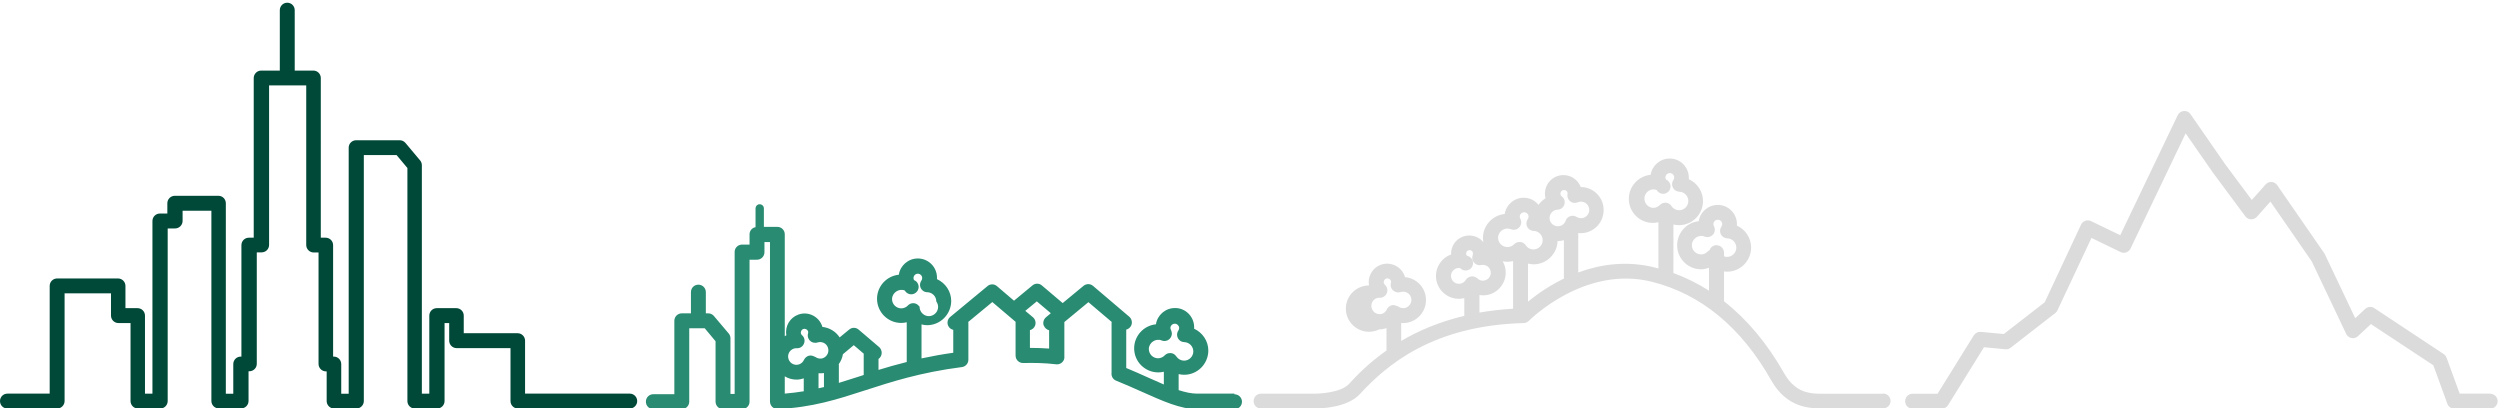
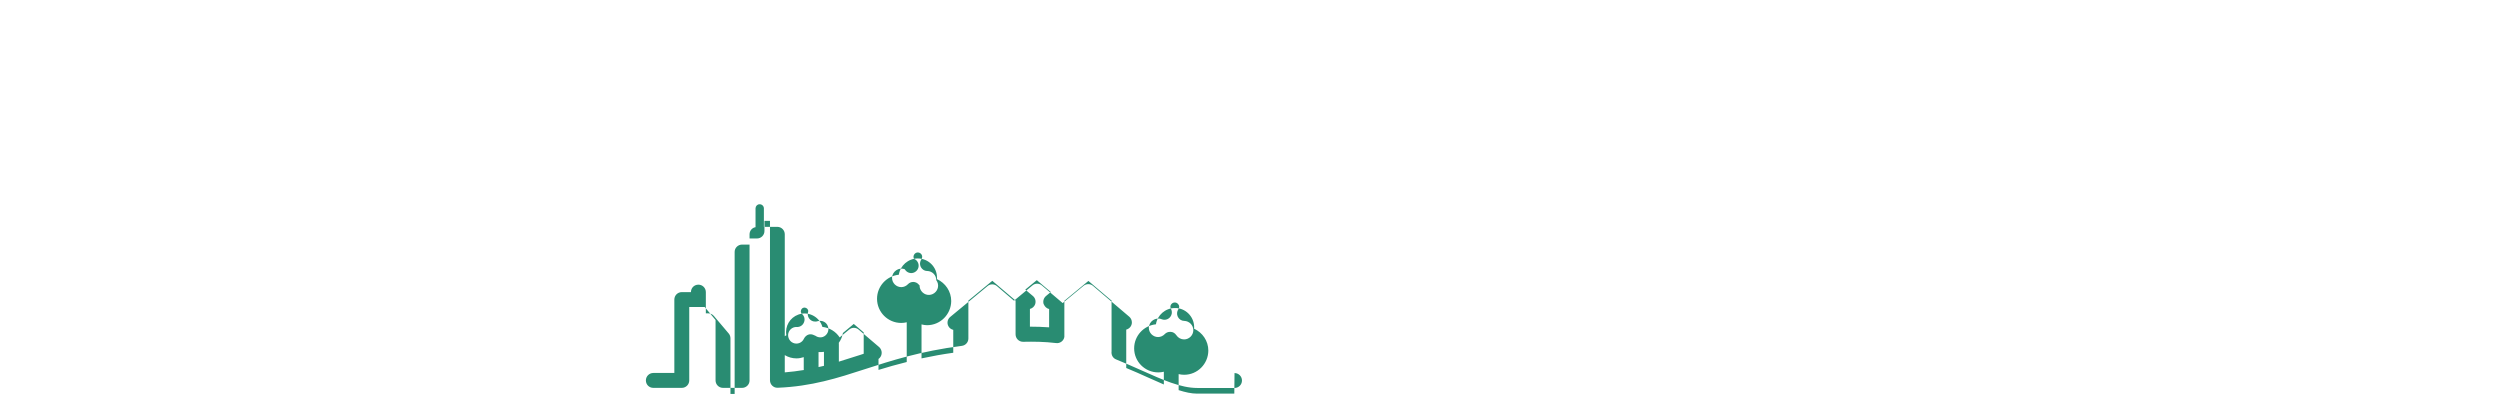
<svg xmlns="http://www.w3.org/2000/svg" id="Layer_1" viewBox="0 0 221.4 36.17">
  <defs>
    <style>.cls-1{fill:#dbdbdb;}.cls-2{fill:#298c72;}.cls-3{fill:#004938;}</style>
  </defs>
-   <path class="cls-3" d="M55.74,34.86h-9.24v-4.69c0-.36-.29-.66-.66-.66h-4.77v-1.56c0-.36-.29-.66-.66-.66h-1.73c-.36,0-.66,.29-.66,.66h0v6.91h-.66V14.63c0-.16-.06-.31-.15-.42l-1.31-1.56c-.13-.15-.31-.23-.5-.23h-3.86c-.36,0-.66,.29-.66,.66v21.79h-.66v-2.63c0-.36-.29-.66-.66-.66h-.06v-9.87c0-.36-.29-.66-.66-.66h-.43V6.91c0-.36-.29-.66-.66-.66h-1.65V.9c0-.36-.29-.66-.66-.66-.36,0-.66,.29-.66,.66h0V6.25h-1.65c-.36,0-.66,.3-.66,.66v14.14h-.43c-.36,0-.66,.29-.66,.66v9.87h-.06c-.36,0-.66,.29-.66,.66v2.63h-.66V18c0-.36-.29-.66-.65-.66h-3.87c-.36,0-.66,.29-.66,.66h0v.91h-.66c-.36,0-.66,.29-.66,.66v15.29h-.66v-6.91c0-.36-.29-.66-.66-.66h-1.07v-1.97c0-.36-.29-.66-.66-.66H5.06c-.36,0-.66,.29-.66,.66h0v9.54H.66C.29,34.86,0,35.15,0,35.52s.29,.66,.66,.66H5.06c.36,0,.66-.3,.66-.66h0v-9.54h4.11v1.97c0,.36,.29,.66,.66,.66h1.07v6.91c0,.36,.3,.66,.66,.66h1.97c.36,0,.66-.3,.66-.66v-15.29h.66c.36,0,.66-.3,.66-.66v-.91h2.55v16.85c0,.36,.29,.66,.66,.66h1.97c.36,0,.66-.29,.66-.66h0v-2.63h.07c.36,0,.66-.29,.66-.66v-9.87h.43c.36,0,.66-.29,.66-.66V7.56h3.29v14.14c0,.36,.3,.66,.66,.66h.43v9.87c0,.36,.29,.66,.66,.66h.06v2.63c0,.36,.3,.66,.66,.66h1.97c.36,0,.66-.3,.66-.66h0V13.73h2.9l.96,1.15v20.64c0,.36,.29,.66,.66,.66h1.97c.36,0,.66-.3,.66-.66h0v-6.91h.41v1.56c0,.36,.29,.66,.66,.66h4.77v4.69c0,.36,.29,.66,.66,.66h9.9c.36,0,.66-.3,.66-.66,0-.36-.29-.66-.66-.66" />
-   <path class="cls-1" d="M220.54,34.86h-2.71l-1.16-3.18c-.05-.13-.14-.25-.26-.33l-6.14-4.06c-.25-.17-.59-.14-.81,.07l-.88,.82-2.69-5.66s-.03-.06-.05-.09l-4.17-6.03c-.21-.3-.61-.37-.91-.17-.04,.03-.08,.07-.12,.11l-1.22,1.37-2.36-3.17-3.07-4.43c-.13-.2-.36-.3-.59-.28-.23,.02-.44,.16-.54,.37l-5.09,10.63-2.59-1.25c-.33-.16-.72-.02-.88,.31h0l-3.22,6.88-3.62,2.81-2.04-.19c-.25-.02-.49,.1-.62,.31l-3.21,5.17h-2.21c-.36,0-.66,.29-.66,.66s.29,.66,.66,.66h2.58c.23,0,.44-.12,.56-.31l3.18-5.13,1.9,.18c.17,.02,.33-.03,.47-.14l3.95-3.07c.08-.06,.15-.15,.19-.24l3.01-6.41,2.58,1.25c.16,.08,.34,.09,.5,.03,.16-.06,.3-.18,.38-.34l4.88-10.2,2.44,3.51,2.85,3.84c.22,.29,.63,.35,.92,.13,.03-.03,.07-.06,.1-.09l1.2-1.35,3.66,5.3,3.05,6.42c.16,.33,.55,.47,.88,.31,.06-.03,.11-.07,.16-.11l1.15-1.07,5.53,3.65,1.24,3.41c.09,.26,.34,.43,.62,.43h3.17c.36,0,.66-.29,.66-.66s-.29-.66-.66-.66m-53.77,0h-5.32c-1.02,0-2.41,0-3.44-1.82-1.5-2.65-3.28-4.77-5.32-6.37v-2.64c.09,.01,.18,.02,.27,.02,1.18,0,2.13-.96,2.13-2.14,0-.86-.52-1.61-1.26-1.94,.07-.94-.63-1.76-1.57-1.83-.04,0-.08,0-.13,0-.85,0-1.56,.63-1.68,1.44-1.17,.12-2.02,1.18-1.9,2.35,.11,1.08,1.02,1.9,2.1,1.91,.25,0,.49-.06,.71-.14v2.03c-.99-.63-2.05-1.16-3.15-1.56,0-.01,0-.02,0-.03v-4.27c.16,.04,.32,.06,.49,.06,1.18,0,2.13-.96,2.13-2.13,0-.86-.52-1.61-1.26-1.94,.07-.94-.63-1.76-1.57-1.83-.04,0-.09,0-.13,0-.85,0-1.55,.63-1.68,1.44-1.09,.11-1.93,1.03-1.93,2.13,0,1.18,.96,2.14,2.14,2.13,.16,0,.33-.02,.48-.06v4.1c-.1-.03-.2-.06-.31-.09-2.54-.64-4.87-.27-6.79,.44v-3.49c.92,.1,1.8-.45,2.12-1.32,.19-.51,.17-1.07-.05-1.57-.33-.72-1.05-1.19-1.85-1.19-.17-.44-.52-.79-.96-.95-.85-.32-1.8,.12-2.11,.97-.12,.32-.13,.66-.05,.98-.24,.15-.45,.35-.62,.58-.32-.4-.8-.63-1.31-.63-.85,0-1.56,.63-1.68,1.44-1.09,.11-1.93,1.03-1.93,2.12,0,.13,.02,.26,.04,.38-.11-.14-.24-.26-.39-.35-.76-.47-1.76-.24-2.23,.51-.17,.28-.26,.61-.24,.93-.43,.15-.79,.44-1.03,.83-.29,.45-.38,1-.26,1.52,.12,.52,.44,.97,.9,1.26,.45,.29,1,.38,1.52,.26,.01,0,.02-.01,.04-.01v1.57c-2.26,.54-4.11,1.35-5.59,2.22v-1.58c.84,.07,1.64-.4,2-1.16,.23-.49,.26-1.05,.08-1.57-.27-.75-.95-1.27-1.74-1.34-.13-.45-.45-.83-.88-1.03-.82-.39-1.8-.04-2.18,.78-.15,.31-.19,.65-.13,.99-1.13,0-2.05,.92-2.05,2.05,0,1.13,.92,2.05,2.05,2.05,.31,0,.62-.07,.91-.21,.21,0,.43-.04,.64-.11v1.98c-1.66,1.17-2.74,2.32-3.32,2.96-.73,.79-2.68,.89-3.39,.86h-4.4c-.36,0-.66,.29-.66,.66s.29,.66,.66,.66h4.38s.14,0,.27,0c.81,0,3.03-.11,4.11-1.29,2.39-2.6,6.49-6.07,14.5-6.28,.17,0,.33-.08,.46-.2,.05-.05,4.92-4.95,10.88-3.46,4.36,1.09,7.92,4.03,10.58,8.73,1.4,2.48,3.47,2.49,4.6,2.49h5.31c.36,0,.66-.3,.66-.66,0-.36-.29-.66-.66-.66m-43.05-7.75h-.02c-.14-.08-.29-.1-.44-.07-.19,.05-.36,.19-.44,.37-.08,.18-.23,.32-.42,.39-.39,.12-.8-.1-.92-.49-.11-.36,.07-.75,.42-.89,.09-.03,.19-.05,.28-.04,.36,.02,.67-.27,.69-.63,0-.2-.07-.39-.22-.52-.04-.04-.07-.08-.09-.13-.06-.17,.03-.36,.2-.42,.17-.06,.36,.03,.42,.2,.02,.06,.02,.13,0,.19-.1,.35,.11,.71,.46,.81,.13,.04,.26,.03,.39,0,.38-.13,.79,.07,.92,.44,.14,.38-.06,.8-.44,.94-.23,.08-.49,.04-.69-.11-.03-.02-.07-.03-.1-.04m6.57-2.62c-.2,.03-.37,.14-.48,.31-.2,.33-.63,.44-.96,.25-.17-.1-.28-.26-.33-.45-.09-.37,.14-.75,.52-.84h0c.09-.02,.18-.03,.27-.01,.24,.27,.66,.29,.93,.05,.27-.24,.29-.66,.05-.93-.1-.11-.23-.18-.37-.21-.03-.04-.06-.08-.07-.13-.04-.16,.06-.33,.23-.36,.16-.04,.33,.06,.36,.23,.01,.06,0,.13-.01,.19-.14,.34,.03,.72,.37,.86,.12,.05,.25,.06,.38,.03,.38-.08,.75,.16,.83,.54,.08,.38-.16,.75-.54,.83-.23,.05-.46-.02-.63-.18-.14-.14-.34-.2-.54-.18m3.7,2.86c-1,.06-1.99,.17-2.98,.34v-1.55c.25,.04,.5,.03,.76-.02,.52-.12,.97-.44,1.26-.9,.4-.63,.41-1.43,.04-2.07,.3,.06,.62,.06,.92-.02v4.21h0Zm1.12-5.62c-.11-.17-.29-.28-.49-.29-.02,0-.04,0-.06,0-.18,0-.35,.07-.48,.2-.15,.16-.37,.25-.59,.25-.45,0-.82-.36-.83-.81,0-.45,.36-.82,.81-.83,.11,0,.22,.02,.33,.06,.34,.14,.72-.02,.86-.36,.08-.18,.07-.39-.03-.57-.03-.06-.05-.12-.05-.18,0-.21,.17-.39,.39-.39s.39,.17,.39,.39c0,.08-.02,.15-.07,.22-.21,.3-.14,.71,.16,.92,.11,.07,.23,.12,.36,.12,.44,.01,.8,.37,.8,.82,0,.45-.37,.82-.82,.82-.28,0-.53-.14-.68-.37m3.38,2.95c-1.14,.56-2.21,1.24-3.18,2.05v-3.38c.16,.04,.32,.07,.49,.07,1.15,0,2.09-.91,2.13-2.06,0,0,.02,0,.03,0,.18,0,.36-.03,.53-.08v3.4Zm.56-5.53c-.19,.07-.34,.21-.4,.4-.06,.19-.2,.34-.38,.43-.37,.17-.81,.01-.98-.35-.17-.37-.01-.81,.35-.98,.09-.04,.19-.07,.29-.07,.36-.01,.65-.32,.63-.68,0-.2-.1-.38-.26-.5-.04-.03-.08-.07-.1-.12-.06-.17,.02-.36,.19-.42,.15-.06,.33,0,.4,.15,.03,.06,.04,.13,.02,.19-.07,.36,.17,.7,.52,.77,.13,.02,.26,0,.38-.04,.37-.16,.79,0,.96,.37,.08,.18,.09,.38,.02,.56-.07,.18-.21,.33-.38,.41-.22,.1-.49,.08-.7-.05-.17-.11-.38-.13-.57-.06m8.98-.9c-.11-.17-.29-.28-.49-.3h-.06c-.18,0-.35,.07-.48,.2-.15,.16-.37,.26-.59,.26-.45-.02-.8-.41-.78-.86,.02-.42,.36-.76,.78-.78,.11,0,.21,.02,.31,.06,.18,.32,.58,.43,.89,.25,.32-.18,.43-.58,.25-.89-.07-.13-.18-.23-.32-.29-.03-.06-.05-.12-.05-.18,0-.21,.17-.39,.39-.39s.39,.17,.39,.39c0,.08-.03,.16-.07,.22-.21,.3-.13,.71,.16,.92,.11,.07,.23,.11,.36,.12,.44,.01,.8,.37,.8,.82,0,.45-.37,.82-.82,.82-.27,0-.53-.14-.68-.37m4,3.46c-.28,0-.53,.18-.62,.45-.06,.03-.12,.07-.16,.11-.31,.33-.82,.35-1.15,.04-.17-.16-.26-.37-.26-.6,0-.56,.61-.98,1.13-.76,.34,.14,.72-.03,.86-.36,.07-.18,.06-.39-.03-.56-.03-.06-.05-.12-.05-.18,0-.21,.17-.39,.39-.39s.39,.17,.39,.39c0,.08-.03,.16-.07,.22-.21,.3-.14,.71,.16,.92,.11,.07,.23,.12,.36,.12,.44,.01,.8,.37,.8,.82,0,.45-.37,.82-.82,.82-.09,0-.19-.02-.27-.05v-.32c0-.36-.29-.66-.66-.66" />
-   <path class="cls-2" d="M109.31,34.86h-3.29c-.5,0-1.05-.12-1.64-.31v-1.42c.16,.04,.32,.06,.49,.06,1.18,0,2.13-.96,2.14-2.14,0-.86-.52-1.6-1.26-1.94,.07-.94-.63-1.76-1.57-1.83-.04,0-.08,0-.13,0-.85,0-1.56,.63-1.68,1.44-1.09,.11-1.93,1.03-1.93,2.13,0,1.18,.96,2.13,2.14,2.13,.17,0,.33-.02,.49-.06v1.13c-.49-.21-.97-.42-1.45-.64-.6-.27-1.22-.55-1.88-.82v-3.4c.35-.09,.57-.44,.48-.79-.03-.14-.11-.26-.21-.35l-3.21-2.73c-.24-.21-.6-.21-.85,0l-1.84,1.52-1.84-1.56c-.24-.21-.6-.21-.84,0l-1.63,1.35-1.51-1.29c-.24-.21-.6-.21-.84,0l-3.3,2.73c-.28,.23-.32,.64-.09,.92,.09,.11,.22,.19,.36,.22v2.03c-.94,.13-1.88,.3-2.81,.5v-3.01c.16,.04,.32,.07,.49,.07,1.18,0,2.13-.96,2.14-2.14,0-.86-.52-1.6-1.26-1.94,0-.05,0-.09,0-.13,0-.94-.76-1.7-1.7-1.7-.85,0-1.56,.63-1.68,1.44-1.09,.11-1.93,1.03-1.93,2.13,0,1.18,.96,2.14,2.14,2.14,.17,0,.33-.02,.49-.06v3.52c-.89,.22-1.72,.46-2.5,.7v-.97c.3-.21,.37-.62,.17-.92-.03-.05-.07-.09-.11-.13l-1.82-1.55c-.24-.21-.6-.21-.84,0l-.84,.69c-.34-.52-.9-.86-1.53-.93,0-.03-.02-.06-.03-.1-.31-.85-1.25-1.3-2.1-.99-.75,.27-1.2,1.04-1.06,1.83-.05,.02-.1,.06-.14,.09v-9.03c0-.36-.29-.66-.66-.66h-1.19v-1.65c-.01-.2-.18-.36-.39-.35-.19,0-.34,.16-.35,.35v1.68c-.31,.05-.53,.32-.53,.63v.91h-.66c-.36,0-.66,.29-.66,.65h0v12.58h-.37v-4.93c0-.15-.05-.3-.15-.42l-1.32-1.56c-.13-.15-.31-.23-.5-.23h-.21v-1.88c0-.36-.29-.66-.66-.66s-.66,.29-.66,.66v1.88h-.81c-.36,0-.66,.29-.66,.66h0v6.5h-1.86c-.36,0-.66,.29-.66,.66s.29,.66,.66,.66h2.52c.36,0,.66-.29,.66-.66h0v-6.5h1.37l.96,1.15v5.35c0,.36,.29,.66,.66,.66h1.69c.36,0,.66-.29,.66-.65h0v-12.58h.66c.36,0,.66-.29,.66-.66v-.9h.49v14.12c0,.36,.29,.66,.65,.66,0,0,.02,0,.03,0,3.02-.12,5.31-.86,7.74-1.65,2.29-.74,4.89-1.59,8.57-2.06,.33-.04,.58-.32,.58-.65v-3.25s0-.07-.01-.1l2.13-1.76,2.06,1.75s0,.08,0,.11v2.88c0,.36,.29,.66,.66,.66h.01c.92-.02,1.9-.01,2.89,.11,.36,.06,.7-.18,.76-.54,0-.03,0-.07,0-.1v-3s0-.07,0-.1l2.13-1.76,2.06,1.75s0,.08-.01,.11v4.39c-.04,.3,.12,.59,.4,.7,.79,.32,1.53,.65,2.25,.97,1.86,.83,3.46,1.56,4.95,1.56h3.29c.36,0,.66-.29,.66-.66,0-.36-.29-.66-.66-.66h0m-39.83-.06v-1.53c.31,.19,.67,.29,1.04,.29,.21,0,.43-.04,.64-.11v1.08s0,.04,.01,.06c-.54,.09-1.1,.16-1.7,.21m3.48-.58c-.16,.04-.32,.08-.48,.11v-1.33c.16,.01,.32,0,.48-.02v1.23Zm-.08-2.56c-.23,.08-.49,.04-.69-.11-.03-.02-.07-.03-.1-.04-.14-.08-.31-.1-.46-.07-.19,.05-.35,.19-.44,.37-.16,.37-.59,.54-.96,.38-.19-.08-.33-.24-.4-.43-.14-.38,.06-.8,.44-.94,.09-.03,.18-.05,.28-.04,.28,.02,.54-.15,.64-.41,.11-.26,.04-.56-.17-.74-.04-.03-.07-.08-.09-.13-.06-.17,.03-.36,.2-.42,.17-.06,.35,.03,.42,.19,.02,.06,.03,.13,0,.2-.1,.35,.11,.71,.46,.81,.13,.03,.26,.03,.38-.01,.38-.12,.79,.07,.92,.45,.14,.38-.06,.8-.44,.94h0m3.61,1.49l-.3,.1c-.65,.21-1.28,.41-1.9,.6v-1.6s0-.04-.01-.06c.19-.26,.32-.56,.37-.88l.96-.8,.88,.75v1.87Zm4.97-6.02s-.05-.05-.07-.08c-.12-.16-.31-.26-.51-.26-.18,0-.35,.07-.47,.2-.15,.16-.37,.26-.59,.26-.45,0-.82-.37-.82-.82,0-.56,.61-.98,1.13-.76,.18,.32,.58,.43,.89,.25,.32-.18,.43-.58,.25-.89-.07-.13-.18-.23-.32-.28-.03-.06-.05-.12-.05-.18,0-.21,.17-.39,.38-.39s.39,.17,.39,.38c0,.08-.02,.16-.07,.23-.21,.3-.14,.7,.15,.91,.11,.08,.24,.12,.37,.12,.44,.01,.8,.37,.8,.82,.27,.36,.19,.87-.18,1.14s-.87,.19-1.14-.18c-.1-.14-.16-.3-.16-.47m11,1.64c.08,.21,.26,.37,.47,.42v1.62c-.57-.04-1.13-.06-1.7-.06v-1.57c.21-.05,.39-.21,.46-.41,.09-.26,.02-.55-.19-.73l-.68-.57,1.02-.84,1.24,1.05-.43,.36c-.21,.18-.29,.47-.2,.73m11.74,2.73c-.11-.17-.29-.28-.49-.29-.02,0-.04,0-.06,0-.18,0-.35,.07-.47,.2-.15,.16-.37,.26-.59,.26-.45,0-.82-.37-.82-.82,0-.56,.61-.98,1.13-.76,.34,.14,.72-.02,.86-.36,.08-.18,.06-.39-.03-.57-.03-.06-.05-.12-.05-.18,.01-.21,.19-.38,.41-.37,.2,.01,.36,.17,.37,.37,0,.08-.02,.16-.07,.22-.14,.2-.16,.46-.05,.68,.11,.22,.33,.36,.57,.36,.44,.01,.8,.38,.8,.82,0,.45-.37,.82-.82,.82-.27,0-.53-.14-.68-.37" />
+   <path class="cls-2" d="M109.31,34.86h-3.29c-.5,0-1.05-.12-1.64-.31v-1.42c.16,.04,.32,.06,.49,.06,1.18,0,2.13-.96,2.14-2.14,0-.86-.52-1.6-1.26-1.94,.07-.94-.63-1.76-1.57-1.83-.04,0-.08,0-.13,0-.85,0-1.56,.63-1.68,1.44-1.09,.11-1.93,1.03-1.93,2.13,0,1.18,.96,2.13,2.14,2.13,.17,0,.33-.02,.49-.06v1.13c-.49-.21-.97-.42-1.45-.64-.6-.27-1.22-.55-1.88-.82v-3.4c.35-.09,.57-.44,.48-.79-.03-.14-.11-.26-.21-.35l-3.21-2.73c-.24-.21-.6-.21-.85,0l-1.84,1.52-1.84-1.56c-.24-.21-.6-.21-.84,0l-1.63,1.35-1.51-1.29c-.24-.21-.6-.21-.84,0l-3.3,2.73c-.28,.23-.32,.64-.09,.92,.09,.11,.22,.19,.36,.22v2.03c-.94,.13-1.88,.3-2.81,.5v-3.01c.16,.04,.32,.07,.49,.07,1.18,0,2.13-.96,2.14-2.14,0-.86-.52-1.6-1.26-1.94,0-.05,0-.09,0-.13,0-.94-.76-1.7-1.7-1.7-.85,0-1.56,.63-1.68,1.44-1.09,.11-1.93,1.03-1.93,2.13,0,1.18,.96,2.14,2.14,2.14,.17,0,.33-.02,.49-.06v3.52c-.89,.22-1.72,.46-2.5,.7v-.97c.3-.21,.37-.62,.17-.92-.03-.05-.07-.09-.11-.13l-1.82-1.55c-.24-.21-.6-.21-.84,0l-.84,.69c-.34-.52-.9-.86-1.53-.93,0-.03-.02-.06-.03-.1-.31-.85-1.25-1.3-2.1-.99-.75,.27-1.2,1.04-1.06,1.83-.05,.02-.1,.06-.14,.09v-9.03c0-.36-.29-.66-.66-.66h-1.19v-1.65c-.01-.2-.18-.36-.39-.35-.19,0-.34,.16-.35,.35v1.68c-.31,.05-.53,.32-.53,.63v.91h-.66c-.36,0-.66,.29-.66,.65h0v12.58h-.37v-4.93c0-.15-.05-.3-.15-.42l-1.32-1.56c-.13-.15-.31-.23-.5-.23h-.21v-1.88c0-.36-.29-.66-.66-.66s-.66,.29-.66,.66h-.81c-.36,0-.66,.29-.66,.66h0v6.5h-1.86c-.36,0-.66,.29-.66,.66s.29,.66,.66,.66h2.52c.36,0,.66-.29,.66-.66h0v-6.5h1.37l.96,1.15v5.35c0,.36,.29,.66,.66,.66h1.69c.36,0,.66-.29,.66-.65h0v-12.58h.66c.36,0,.66-.29,.66-.66v-.9h.49v14.12c0,.36,.29,.66,.65,.66,0,0,.02,0,.03,0,3.02-.12,5.31-.86,7.74-1.65,2.29-.74,4.89-1.59,8.57-2.06,.33-.04,.58-.32,.58-.65v-3.25s0-.07-.01-.1l2.13-1.76,2.06,1.75s0,.08,0,.11v2.88c0,.36,.29,.66,.66,.66h.01c.92-.02,1.9-.01,2.89,.11,.36,.06,.7-.18,.76-.54,0-.03,0-.07,0-.1v-3s0-.07,0-.1l2.13-1.76,2.06,1.75s0,.08-.01,.11v4.39c-.04,.3,.12,.59,.4,.7,.79,.32,1.53,.65,2.25,.97,1.86,.83,3.46,1.56,4.95,1.56h3.29c.36,0,.66-.29,.66-.66,0-.36-.29-.66-.66-.66h0m-39.83-.06v-1.53c.31,.19,.67,.29,1.04,.29,.21,0,.43-.04,.64-.11v1.08s0,.04,.01,.06c-.54,.09-1.1,.16-1.7,.21m3.48-.58c-.16,.04-.32,.08-.48,.11v-1.33c.16,.01,.32,0,.48-.02v1.23Zm-.08-2.56c-.23,.08-.49,.04-.69-.11-.03-.02-.07-.03-.1-.04-.14-.08-.31-.1-.46-.07-.19,.05-.35,.19-.44,.37-.16,.37-.59,.54-.96,.38-.19-.08-.33-.24-.4-.43-.14-.38,.06-.8,.44-.94,.09-.03,.18-.05,.28-.04,.28,.02,.54-.15,.64-.41,.11-.26,.04-.56-.17-.74-.04-.03-.07-.08-.09-.13-.06-.17,.03-.36,.2-.42,.17-.06,.35,.03,.42,.19,.02,.06,.03,.13,0,.2-.1,.35,.11,.71,.46,.81,.13,.03,.26,.03,.38-.01,.38-.12,.79,.07,.92,.45,.14,.38-.06,.8-.44,.94h0m3.61,1.49l-.3,.1c-.65,.21-1.28,.41-1.9,.6v-1.6s0-.04-.01-.06c.19-.26,.32-.56,.37-.88l.96-.8,.88,.75v1.87Zm4.97-6.02s-.05-.05-.07-.08c-.12-.16-.31-.26-.51-.26-.18,0-.35,.07-.47,.2-.15,.16-.37,.26-.59,.26-.45,0-.82-.37-.82-.82,0-.56,.61-.98,1.13-.76,.18,.32,.58,.43,.89,.25,.32-.18,.43-.58,.25-.89-.07-.13-.18-.23-.32-.28-.03-.06-.05-.12-.05-.18,0-.21,.17-.39,.38-.39s.39,.17,.39,.38c0,.08-.02,.16-.07,.23-.21,.3-.14,.7,.15,.91,.11,.08,.24,.12,.37,.12,.44,.01,.8,.37,.8,.82,.27,.36,.19,.87-.18,1.14s-.87,.19-1.14-.18c-.1-.14-.16-.3-.16-.47m11,1.64c.08,.21,.26,.37,.47,.42v1.62c-.57-.04-1.13-.06-1.7-.06v-1.57c.21-.05,.39-.21,.46-.41,.09-.26,.02-.55-.19-.73l-.68-.57,1.02-.84,1.24,1.05-.43,.36c-.21,.18-.29,.47-.2,.73m11.74,2.73c-.11-.17-.29-.28-.49-.29-.02,0-.04,0-.06,0-.18,0-.35,.07-.47,.2-.15,.16-.37,.26-.59,.26-.45,0-.82-.37-.82-.82,0-.56,.61-.98,1.13-.76,.34,.14,.72-.02,.86-.36,.08-.18,.06-.39-.03-.57-.03-.06-.05-.12-.05-.18,.01-.21,.19-.38,.41-.37,.2,.01,.36,.17,.37,.37,0,.08-.02,.16-.07,.22-.14,.2-.16,.46-.05,.68,.11,.22,.33,.36,.57,.36,.44,.01,.8,.38,.8,.82,0,.45-.37,.82-.82,.82-.27,0-.53-.14-.68-.37" />
</svg>